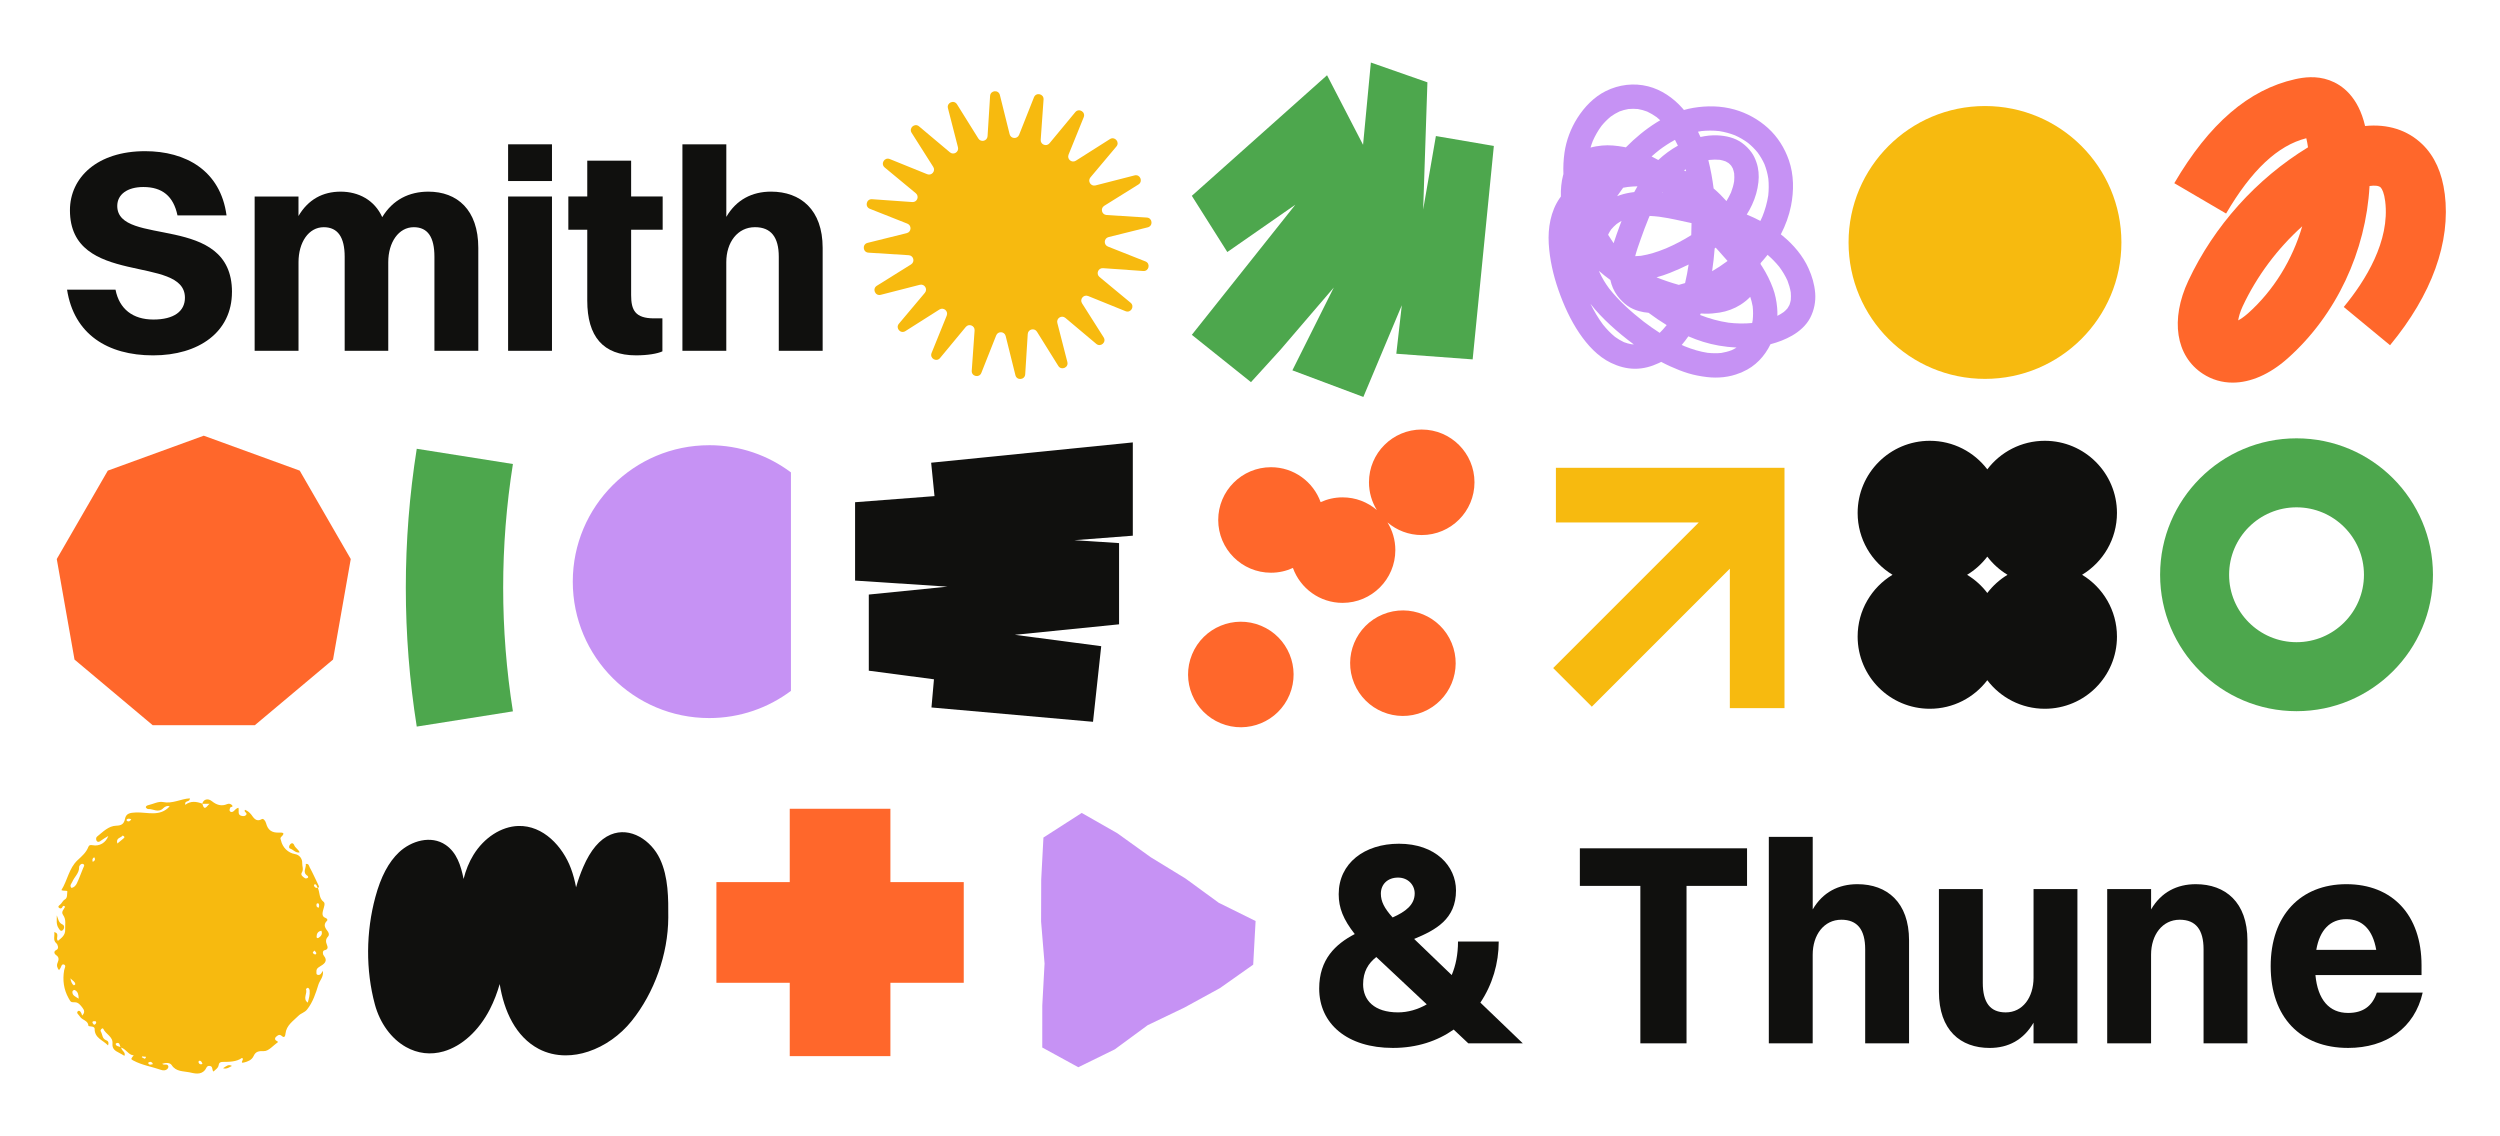
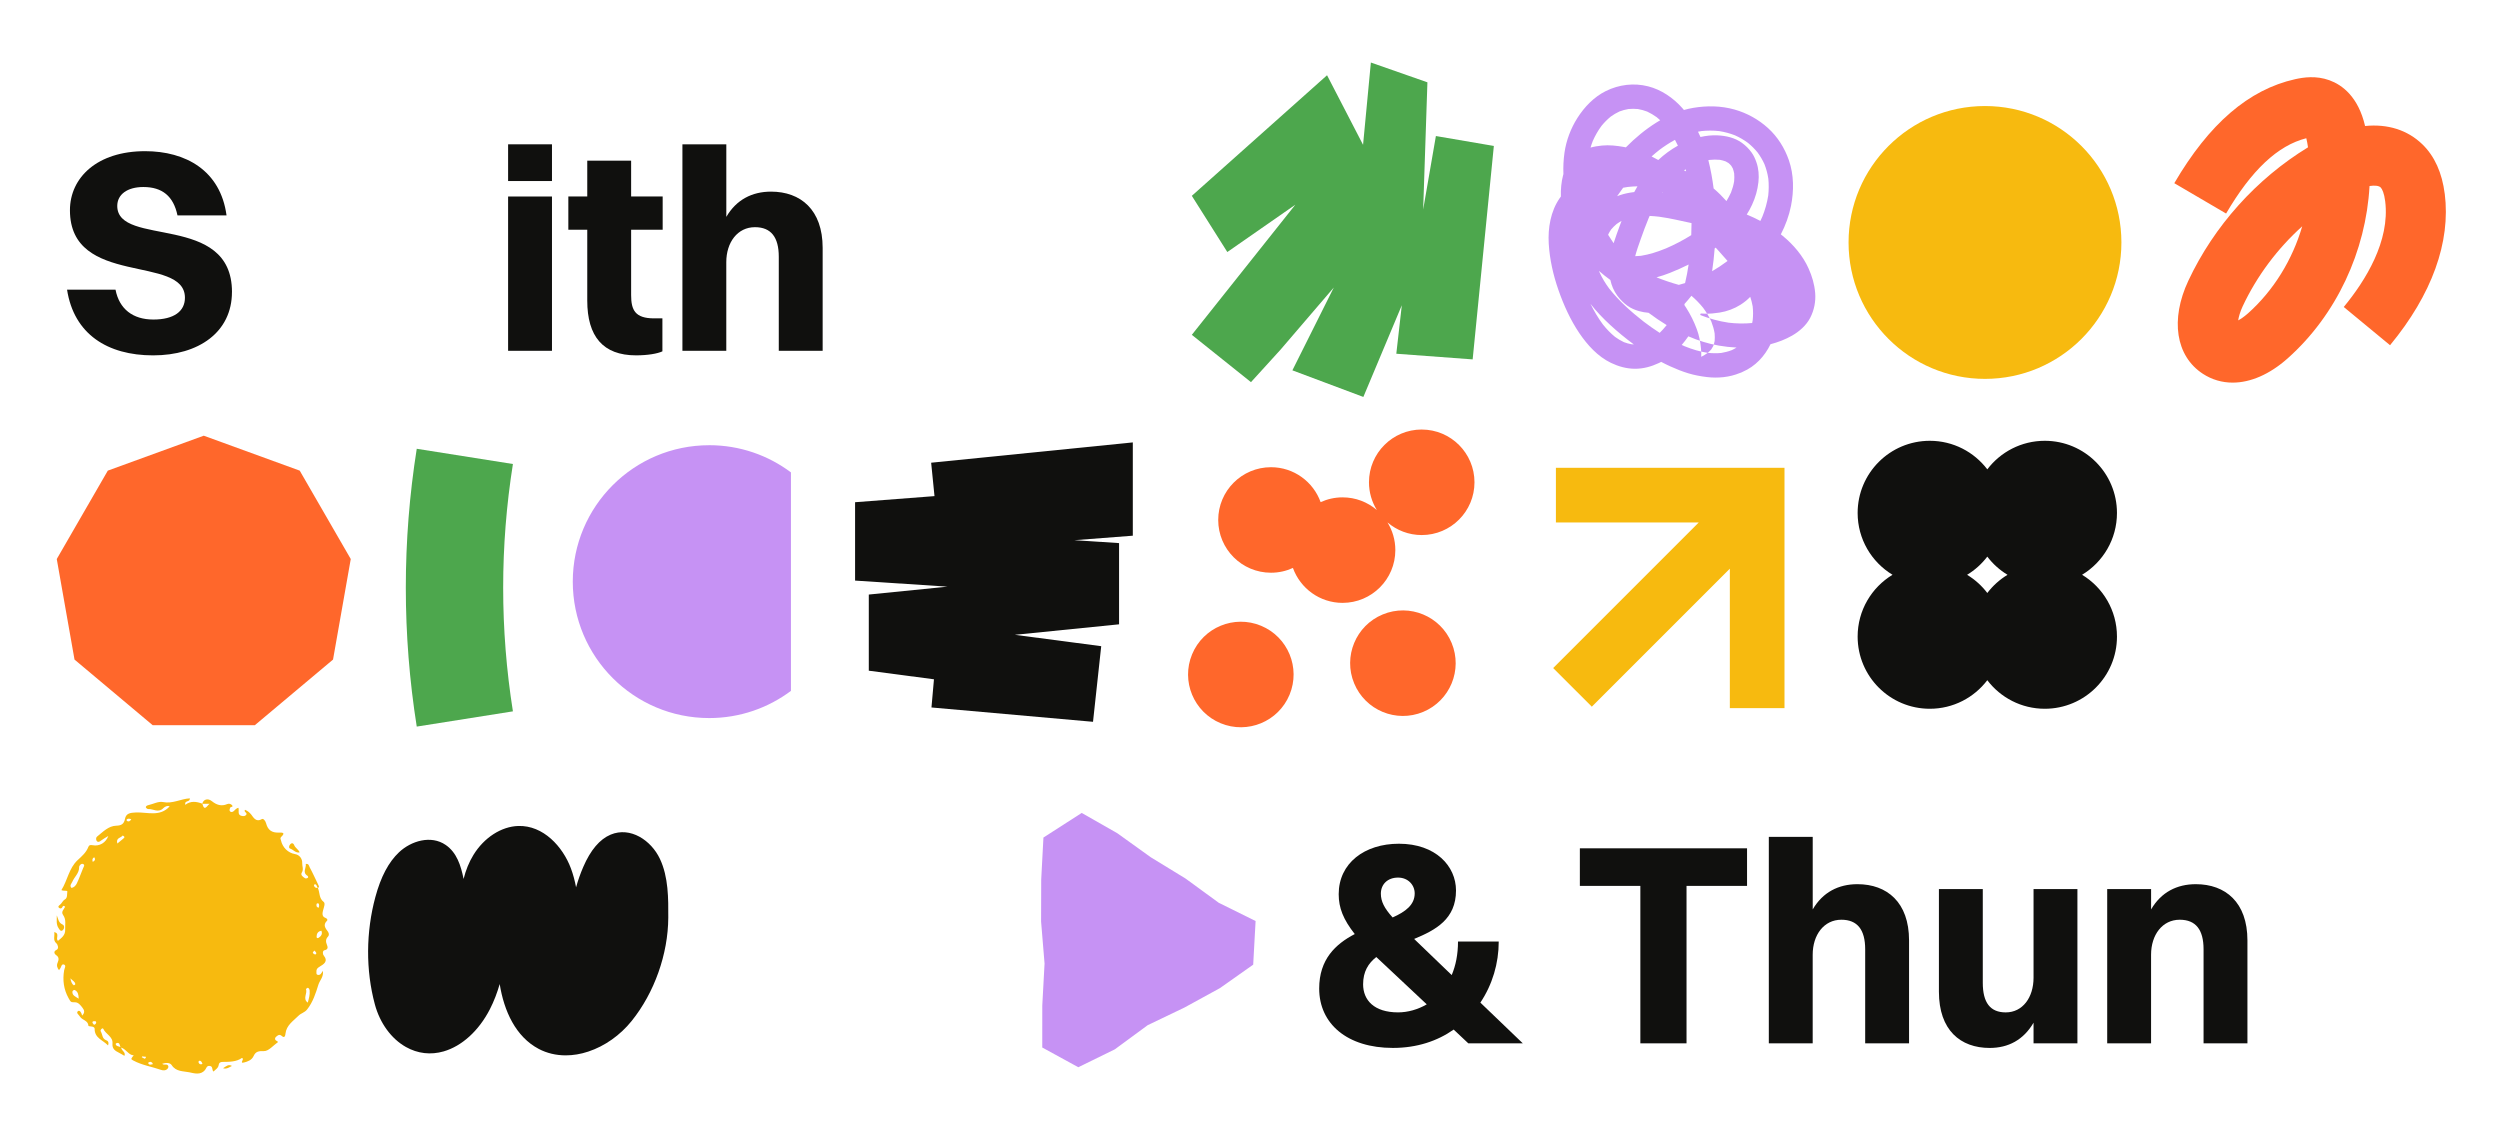
<svg xmlns="http://www.w3.org/2000/svg" id="Accueil" viewBox="0 0 1024 465.32">
  <defs>
    <style>
      .cls-1 {
        fill: #4da74d;
      }

      .cls-1, .cls-2, .cls-3, .cls-4, .cls-5, .cls-6 {
        stroke-width: 0px;
      }

      .cls-2, .cls-7 {
        fill: #f7ba0f;
      }

      .cls-3 {
        fill: #c692f4;
      }

      .cls-4 {
        fill: none;
      }

      .cls-5 {
        fill: #10100e;
      }

      .cls-6 {
        fill: #ff672b;
      }
    </style>
  </defs>
  <path class="cls-5" d="M852.82,235.43c8.57-5.18,14.29-14.58,14.29-25.32,0-16.33-13.24-29.56-29.56-29.56-9.61,0-18.15,4.59-23.55,11.7-5.4-7.11-13.94-11.7-23.55-11.7-16.33,0-29.56,13.24-29.56,29.56,0,10.74,5.73,20.14,14.29,25.32-8.57,5.18-14.29,14.58-14.29,25.32,0,16.33,13.24,29.56,29.56,29.56,9.61,0,18.15-4.59,23.55-11.7,5.4,7.11,13.94,11.7,23.55,11.7,16.33,0,29.56-13.24,29.56-29.56,0-10.74-5.73-20.14-14.29-25.32ZM814,242.89c-2.26-2.98-5.07-5.51-8.28-7.45,3.21-1.94,6.02-4.48,8.28-7.45,2.26,2.98,5.07,5.51,8.28,7.45-3.21,1.94-6.02,4.48-8.28,7.45Z" />
  <g>
    <path class="cls-5" d="M95.01,119.6c0,16.44-13.63,25.96-32.3,25.96s-32.42-8.69-35.24-26.9h19.85c1.53,7.87,7.05,12.22,15.51,12.22s12.92-3.41,12.92-8.93c0-17.85-47.1-4.23-47.1-35.83,0-13.39,11.16-24.2,30.78-24.2,16.56,0,30.89,7.87,33.36,26.31h-20.09c-1.64-7.87-6.23-11.63-13.98-11.63-6.58,0-10.69,3.05-10.69,7.75,0,17.03,46.99,2.58,46.99,35.24Z" />
-     <path class="cls-5" d="M104.29,80.49h17.97v7.99c3.99-6.81,9.98-9.98,17.27-9.98s13.86,3.41,17.03,10.45c4.35-7.17,11.04-10.45,18.91-10.45,11.75,0,20.44,7.4,20.44,23.02v42.17h-17.97v-38.53c0-7.99-2.7-12.1-8.46-12.1-6.23,0-10.45,6.23-10.45,14.33v36.3h-17.85v-38.53c0-7.99-2.82-12.1-8.57-12.1-6.23,0-10.34,6.23-10.34,14.33v36.3h-17.97v-63.2Z" />
    <path class="cls-5" d="M208.12,59.11h17.97v15.04h-17.97v-15.04ZM208.12,80.49h17.97v63.2h-17.97v-63.2Z" />
    <path class="cls-5" d="M240.54,94.11h-7.75v-13.63h7.75v-14.68h17.97v14.68h12.92v13.63h-12.92v26.78c0,6.11,1.64,9.51,9.4,9.51h3.41v13.51c-2,.94-5.99,1.64-10.81,1.64-13.51,0-19.97-7.75-19.97-22.44v-29.01Z" />
    <path class="cls-5" d="M279.53,59.11h17.97v29.72c4.11-7.05,10.57-10.34,18.32-10.34,12.1,0,21.14,7.4,21.14,23.02v42.17h-17.97v-38.53c0-7.99-3.17-12.1-9.75-12.1-7.17,0-11.75,6.23-11.75,14.33v36.3h-17.97V59.11Z" />
  </g>
  <g>
    <path class="cls-5" d="M579.23,384.59l15.39,14.8c1.64-3.88,2.58-8.46,2.58-13.74h16.68c0,8.93-2.58,17.62-7.52,25.02l17.38,16.68h-22.32l-5.99-5.64c-6.7,4.7-15.04,7.52-24.9,7.52-18.68,0-30.19-9.87-30.19-24.32,0-11.98,6.7-18.21,14.57-22.32-4.7-5.99-6.58-10.69-6.58-16.33,0-12.69,10.57-20.67,24.67-20.67,15.04,0,23.38,9.16,23.38,19.15,0,11.75-8.34,16.21-17.15,19.85ZM572.65,414.67c3.99,0,8.11-1.17,11.75-3.29l-18.91-17.74c-.59-.59-1.17-1.06-1.76-1.64-3.29,2.58-5.4,5.99-5.4,11.16,0,6.46,4.46,11.51,14.33,11.51ZM570.42,375.79c5.29-2.35,9.04-5.17,9.04-9.87,0-3.41-2.7-6.46-6.81-6.46-4.35,0-7.05,2.82-7.05,6.58,0,3.17,1.41,5.99,4.82,9.75Z" />
    <path class="cls-5" d="M671.9,362.86h-24.79v-15.39h68.48v15.39h-24.79v64.49h-18.91v-64.49Z" />
    <path class="cls-5" d="M724.52,342.78h17.97v29.72c4.11-7.05,10.57-10.34,18.32-10.34,12.1,0,21.14,7.4,21.14,23.02v42.17h-17.97v-38.53c0-7.99-3.17-12.1-9.75-12.1-7.17,0-11.75,6.23-11.75,14.33v36.3h-17.97v-84.57Z" />
    <path class="cls-5" d="M832.94,364.16h17.97v63.2h-17.97v-8.46c-4.11,7.05-10.34,10.34-17.97,10.34-11.98,0-20.79-7.28-20.79-23.02v-42.05h17.97v38.41c0,8.11,3.05,12.1,9.4,12.1,6.93,0,11.39-6.11,11.39-14.21v-36.3Z" />
    <path class="cls-5" d="M863.12,364.16h17.97v8.34c4.11-7.05,10.57-10.34,18.32-10.34,12.1,0,21.14,7.4,21.14,23.02v42.17h-17.97v-38.53c0-7.99-3.17-12.1-9.75-12.1-7.17,0-11.75,6.23-11.75,14.33v36.3h-17.97v-63.2Z" />
-     <path class="cls-5" d="M961.79,429.23c-19.62,0-31.72-12.69-31.72-33.48s12.22-33.59,31.01-33.59,30.78,12.57,30.78,33.24v3.99h-43.46c.94,10.1,5.64,15.51,13.39,15.51,5.87,0,9.87-2.58,11.75-8.34h18.79c-3.29,14.57-15.04,22.67-30.54,22.67ZM948.75,389.06h24.55c-1.41-8.22-5.64-12.57-12.22-12.57s-10.92,4.35-12.33,12.57Z" />
  </g>
-   <path class="cls-3" d="M743.49,119.93c-.3-3.53-1.25-6.73-2.69-9.95-2.31-5.18-6.19-9.74-10.54-13.32-.27-.22-.55-.44-.83-.66,1.91-3.7,3.37-7.66,4.17-11.7,1.22-6.15,1.2-12.69-.87-18.66-1.73-5-4.61-9.61-8.55-13.18-3.92-3.56-8.63-6.16-13.73-7.6-5.55-1.56-11.31-1.63-16.96-.67-1.27.22-2.52.51-3.76.86-.22-.27-.44-.54-.67-.8-3.68-4.15-8.57-7.52-13.99-8.89-5.85-1.48-11.92-.73-17.31,1.93-4.85,2.4-8.8,6.52-11.67,11.05-2.69,4.24-4.56,9.18-5.27,14.16-.42,2.95-.56,5.9-.44,8.83-.04.13-.08.25-.12.38-.74,2.83-1.02,5.82-.92,8.8-.15.21-.31.41-.46.62-3.75,5.37-4.89,12.28-4.51,18.7.38,6.44,1.85,12.88,3.97,18.96,2.14,6.13,4.9,12.24,8.54,17.63,3.31,4.9,7.59,9.62,13.01,12.22,3.05,1.46,6.25,2.36,9.66,2.4,3.5.04,6.84-.89,9.98-2.37.3-.14.59-.29.89-.45,1.2.64,2.42,1.24,3.66,1.8,2.42,1.1,4.9,2.11,7.45,2.88,2.48.75,5,1.22,7.57,1.53,4.5.55,9.31.11,13.51-1.64,0,0,.01,0,.02,0,.4-.11.8-.28,1.17-.49,5.15-2.21,9.01-6.37,11.4-11.31,3.05-.8,6.1-1.95,8.83-3.52,3-1.72,5.81-4.18,7.43-7.29,1.63-3.13,2.33-6.73,2.04-10.25ZM707.96,132.16c-3.98-.59-7.85-1.67-11.59-3.14.09-.21.17-.41.26-.62.57.04,1.14.08,1.71.09,2.02.05,4.02-.15,6.02-.46,3-.47,6.03-1.6,8.58-3.22,1.41-.9,2.78-1.98,3.96-3.22.43,1.28.77,2.57,1,3.9.21,1.87.21,3.76.01,5.63-.07.4-.14.79-.22,1.19-3.24.31-6.5.24-9.73-.14ZM682.41,133.47c-.81,1.01-1.68,1.97-2.6,2.87-2.26-1.45-4.45-3-6.58-4.62-5.11-3.99-10.08-8.43-14.1-13.52-1.57-2.12-2.94-4.37-4.02-6.78-.06-.15-.12-.3-.17-.45,1.49,1.31,3.04,2.55,4.66,3.71.5,2.28,1.4,4.46,2.84,6.41,1.23,1.66,2.49,2.93,4.17,4.15,1.39,1.01,3.07,1.72,4.72,2.19,1.28.37,2.6.58,3.92.69,2.39,1.79,4.86,3.48,7.41,5.03-.08.11-.16.22-.24.33ZM679.58,61.48c2.06-1.55,4.22-2.97,6.49-4.2.42.78.82,1.57,1.2,2.38-2.91,1.61-5.61,3.6-8.04,5.88-.9-.52-1.81-1.01-2.74-1.46,1-.89,2.03-1.76,3.09-2.59ZM700.24,65.5c1.4-.15,2.81-.17,4.21-.04.8.15,1.59.36,2.36.64.42.21.83.45,1.23.71.4.34.76.71,1.1,1.11.23.35.44.72.63,1.1.23.65.41,1.3.54,1.98.1,1.09.09,2.18-.01,3.26-.26,1.56-.69,3.08-1.27,4.56-.56,1.22-1.18,2.4-1.88,3.54-1.64-1.84-3.38-3.58-5.25-5.17-.5-3.88-1.19-7.78-2.17-11.59.17-.03.33-.06.5-.09ZM666.55,76.6c1.38-.16,2.77-.26,4.16-.29-.46.78-.9,1.56-1.33,2.36-2.01.23-4,.63-5.88,1.27-.38.13-.75.27-1.13.42.8-1.17,1.62-2.33,2.46-3.46.57-.11,1.13-.21,1.7-.29ZM682.25,101.79c-3.27,1.34-6.64,2.44-10.13,2.99-.78.08-1.57.13-2.35.15.6-2.29,1.4-4.54,2.19-6.77,1.06-2.99,2.15-5.98,3.37-8.91.12-.27.24-.54.36-.81,1.31.06,2.62.17,3.93.33,4.23.61,8.42,1.54,12.59,2.47.21.05.43.1.64.15,0,1.64-.04,3.28-.11,4.92-3.34,2.11-6.86,3.92-10.48,5.49ZM681.13,78.95c-.09-.01-.19-.03-.28-.04.03-.04.06-.09.09-.13.07.05.13.11.2.17ZM663.57,92.13c-.91,2.48-1.83,4.97-2.63,7.49-.78-1.12-1.52-2.26-2.24-3.42.04-.11.07-.22.11-.33.32-.66.7-1.29,1.12-1.89.68-.81,1.43-1.54,2.23-2.22.65-.47,1.33-.9,2.03-1.29-.21.55-.42,1.11-.62,1.67ZM684.1,111.73c2.57-1.02,5.09-2.14,7.56-3.38-.38,2.55-.85,5.09-1.45,7.6-.85.26-1.71.5-2.57.73-3.11-.85-6.17-1.9-9.14-3.08,1.91-.51,3.79-1.14,5.61-1.87ZM702.33,101.75c.14-.11.28-.22.42-.32.34.37.67.75,1.01,1.12,1.3,1.43,2.58,2.86,3.84,4.33-.08.06-.15.12-.23.18-1.95,1.47-3.98,2.81-6.09,4.03.47-3.09.81-6.21,1.05-9.33ZM690.64,70.18c-.3-.13-.59-.26-.89-.38.23-.16.46-.31.7-.46.07.28.13.56.19.84ZM696.71,53.71c2.5-.28,5.02-.29,7.52-.01,2.18.35,4.31.91,6.37,1.71,1.91.85,3.71,1.89,5.39,3.13,1.45,1.18,2.77,2.5,3.95,3.95,1.08,1.48,2.01,3.06,2.77,4.73.76,1.93,1.29,3.92,1.6,5.97.23,2.29.21,4.6-.04,6.89-.46,2.97-1.29,5.87-2.41,8.66-.26.59-.53,1.17-.81,1.75-1.82-.96-3.68-1.83-5.58-2.62.81-1.3,1.56-2.64,2.19-4.04,1.38-3.01,2.22-5.95,2.59-9.24.3-2.66.08-5.55-.81-8.09-.49-1.41-1.11-2.82-1.99-4.03-1.18-1.62-2.39-2.82-4.02-4-2.84-2.06-6.54-2.89-10-3.03-2.3-.1-4.65.16-6.92.67-.32-.73-.66-1.46-1.01-2.17.4-.08.8-.15,1.21-.21ZM659.69,47.8c1.14-.83,2.36-1.54,3.64-2.14,1.19-.45,2.41-.79,3.67-1,1.29-.12,2.58-.12,3.87,0,1.3.22,2.57.57,3.8,1.04,1.38.64,2.68,1.42,3.92,2.31.49.4.97.81,1.43,1.25-.52.3-1.04.61-1.55.93-4.57,2.86-8.73,6.33-12.52,10.17-.25-.05-.49-.11-.74-.15-2.97-.53-6.03-.89-9.04-.59-1.57.16-3.16.41-4.69.83.27-.91.58-1.82.93-2.71.96-2.18,2.14-4.25,3.56-6.17,1.12-1.38,2.37-2.64,3.74-3.77ZM656.62,133c-1.99-2.67-3.68-5.57-5.17-8.56,2.43,3.13,5.2,5.99,8.11,8.68,3.06,2.83,6.3,5.47,9.65,7.95-.32,0-.63-.03-.95-.06-1.06-.19-2.09-.48-3.1-.86-1.28-.6-2.5-1.33-3.64-2.16-1.82-1.48-3.44-3.17-4.9-5ZM699.5,144.53c-3.26-.5-6.42-1.46-9.47-2.7-.4-.17-.8-.35-1.2-.54.97-1.13,1.88-2.31,2.72-3.53,3.99,1.73,8.15,3.05,12.48,3.8,2.41.42,4.83.69,7.26.8-.62.39-1.27.74-1.93,1.05-1.4.54-2.85.92-4.33,1.16-1.84.18-3.69.14-5.53-.05ZM730.69,127.76c-.85.61-1.75,1.14-2.67,1.62.03-1.12,0-2.23-.1-3.34-.25-2.74-.76-5.4-1.72-7.98-1.14-3.07-2.59-6-4.35-8.76-.21-.33-.44-.66-.66-.99-.02-.18-.04-.36-.07-.53,1-1.1,1.96-2.23,2.88-3.4,1.74,1.5,3.35,3.14,4.8,4.93,1.31,1.77,2.45,3.65,3.36,5.66.6,1.55,1.06,3.15,1.34,4.79.09,1.04.1,2.09.01,3.13-.13.69-.32,1.37-.55,2.03-.24.48-.5.93-.8,1.37-.45.52-.94,1.01-1.47,1.46Z" />
+   <path class="cls-3" d="M743.49,119.93c-.3-3.53-1.25-6.73-2.69-9.95-2.31-5.18-6.19-9.74-10.54-13.32-.27-.22-.55-.44-.83-.66,1.91-3.7,3.37-7.66,4.17-11.7,1.22-6.15,1.2-12.69-.87-18.66-1.73-5-4.61-9.61-8.55-13.18-3.92-3.56-8.63-6.16-13.73-7.6-5.55-1.56-11.31-1.63-16.96-.67-1.27.22-2.52.51-3.76.86-.22-.27-.44-.54-.67-.8-3.68-4.15-8.57-7.52-13.99-8.89-5.85-1.48-11.92-.73-17.31,1.93-4.85,2.4-8.8,6.52-11.67,11.05-2.69,4.24-4.56,9.18-5.27,14.16-.42,2.95-.56,5.9-.44,8.83-.04.13-.08.25-.12.38-.74,2.83-1.02,5.82-.92,8.8-.15.21-.31.41-.46.62-3.75,5.37-4.89,12.28-4.51,18.7.38,6.44,1.85,12.88,3.97,18.96,2.14,6.13,4.9,12.24,8.54,17.63,3.31,4.9,7.59,9.62,13.01,12.22,3.05,1.46,6.25,2.36,9.66,2.4,3.5.04,6.84-.89,9.98-2.37.3-.14.59-.29.89-.45,1.2.64,2.42,1.24,3.66,1.8,2.42,1.1,4.9,2.11,7.45,2.88,2.48.75,5,1.22,7.57,1.53,4.5.55,9.31.11,13.51-1.64,0,0,.01,0,.02,0,.4-.11.8-.28,1.17-.49,5.15-2.21,9.01-6.37,11.4-11.31,3.05-.8,6.1-1.95,8.83-3.52,3-1.72,5.81-4.18,7.43-7.29,1.63-3.13,2.33-6.73,2.04-10.25ZM707.96,132.16c-3.98-.59-7.85-1.67-11.59-3.14.09-.21.17-.41.26-.62.57.04,1.14.08,1.71.09,2.02.05,4.02-.15,6.02-.46,3-.47,6.03-1.6,8.58-3.22,1.41-.9,2.78-1.98,3.96-3.22.43,1.28.77,2.57,1,3.9.21,1.87.21,3.76.01,5.63-.07.4-.14.79-.22,1.19-3.24.31-6.5.24-9.73-.14ZM682.41,133.47c-.81,1.01-1.68,1.97-2.6,2.87-2.26-1.45-4.45-3-6.58-4.62-5.11-3.99-10.08-8.43-14.1-13.52-1.57-2.12-2.94-4.37-4.02-6.78-.06-.15-.12-.3-.17-.45,1.49,1.31,3.04,2.55,4.66,3.71.5,2.28,1.4,4.46,2.84,6.41,1.23,1.66,2.49,2.93,4.17,4.15,1.39,1.01,3.07,1.72,4.72,2.19,1.28.37,2.6.58,3.92.69,2.39,1.79,4.86,3.48,7.41,5.03-.08.11-.16.22-.24.33ZM679.58,61.48c2.06-1.55,4.22-2.97,6.49-4.2.42.78.82,1.57,1.2,2.38-2.91,1.61-5.61,3.6-8.04,5.88-.9-.52-1.81-1.01-2.74-1.46,1-.89,2.03-1.76,3.09-2.59ZM700.24,65.5c1.4-.15,2.81-.17,4.21-.04.8.15,1.59.36,2.36.64.42.21.83.45,1.23.71.4.34.76.71,1.1,1.11.23.35.44.72.63,1.1.23.65.41,1.3.54,1.98.1,1.09.09,2.18-.01,3.26-.26,1.56-.69,3.08-1.27,4.56-.56,1.22-1.18,2.4-1.88,3.54-1.64-1.84-3.38-3.58-5.25-5.17-.5-3.88-1.19-7.78-2.17-11.59.17-.03.33-.06.5-.09ZM666.55,76.6c1.38-.16,2.77-.26,4.16-.29-.46.78-.9,1.56-1.33,2.36-2.01.23-4,.63-5.88,1.27-.38.13-.75.27-1.13.42.8-1.17,1.62-2.33,2.46-3.46.57-.11,1.13-.21,1.7-.29ZM682.25,101.79c-3.27,1.34-6.64,2.44-10.13,2.99-.78.08-1.57.13-2.35.15.6-2.29,1.4-4.54,2.19-6.77,1.06-2.99,2.15-5.98,3.37-8.91.12-.27.24-.54.36-.81,1.31.06,2.62.17,3.93.33,4.23.61,8.42,1.54,12.59,2.47.21.05.43.1.64.15,0,1.64-.04,3.28-.11,4.92-3.34,2.11-6.86,3.92-10.48,5.49ZM681.13,78.95c-.09-.01-.19-.03-.28-.04.03-.04.06-.09.09-.13.07.05.13.11.2.17ZM663.57,92.13c-.91,2.48-1.83,4.97-2.63,7.49-.78-1.12-1.52-2.26-2.24-3.42.04-.11.07-.22.11-.33.32-.66.7-1.29,1.12-1.89.68-.81,1.43-1.54,2.23-2.22.65-.47,1.33-.9,2.03-1.29-.21.55-.42,1.11-.62,1.67ZM684.1,111.73c2.57-1.02,5.09-2.14,7.56-3.38-.38,2.55-.85,5.09-1.45,7.6-.85.26-1.71.5-2.57.73-3.11-.85-6.17-1.9-9.14-3.08,1.91-.51,3.79-1.14,5.61-1.87ZM702.33,101.75c.14-.11.28-.22.42-.32.34.37.67.75,1.01,1.12,1.3,1.43,2.58,2.86,3.84,4.33-.08.06-.15.12-.23.18-1.95,1.47-3.98,2.81-6.09,4.03.47-3.09.81-6.21,1.05-9.33ZM690.64,70.18c-.3-.13-.59-.26-.89-.38.23-.16.46-.31.7-.46.07.28.13.56.19.84ZM696.71,53.71c2.5-.28,5.02-.29,7.52-.01,2.18.35,4.31.91,6.37,1.71,1.91.85,3.71,1.89,5.39,3.13,1.45,1.18,2.77,2.5,3.95,3.95,1.08,1.48,2.01,3.06,2.77,4.73.76,1.93,1.29,3.92,1.6,5.97.23,2.29.21,4.6-.04,6.89-.46,2.97-1.29,5.87-2.41,8.66-.26.59-.53,1.17-.81,1.75-1.82-.96-3.68-1.83-5.58-2.62.81-1.3,1.56-2.64,2.19-4.04,1.38-3.01,2.22-5.95,2.59-9.24.3-2.66.08-5.55-.81-8.09-.49-1.41-1.11-2.82-1.99-4.03-1.18-1.62-2.39-2.82-4.02-4-2.84-2.06-6.54-2.89-10-3.03-2.3-.1-4.65.16-6.92.67-.32-.73-.66-1.46-1.01-2.17.4-.08.8-.15,1.21-.21ZM659.69,47.8c1.14-.83,2.36-1.54,3.64-2.14,1.19-.45,2.41-.79,3.67-1,1.29-.12,2.58-.12,3.87,0,1.3.22,2.57.57,3.8,1.04,1.38.64,2.68,1.42,3.92,2.31.49.4.97.81,1.43,1.25-.52.3-1.04.61-1.55.93-4.57,2.86-8.73,6.33-12.52,10.17-.25-.05-.49-.11-.74-.15-2.97-.53-6.03-.89-9.04-.59-1.57.16-3.16.41-4.69.83.27-.91.58-1.82.93-2.71.96-2.18,2.14-4.25,3.56-6.17,1.12-1.38,2.37-2.64,3.74-3.77ZM656.62,133c-1.99-2.67-3.68-5.57-5.17-8.56,2.43,3.13,5.2,5.99,8.11,8.68,3.06,2.83,6.3,5.47,9.65,7.95-.32,0-.63-.03-.95-.06-1.06-.19-2.09-.48-3.1-.86-1.28-.6-2.5-1.33-3.64-2.16-1.82-1.48-3.44-3.17-4.9-5ZM699.5,144.53c-3.26-.5-6.42-1.46-9.47-2.7-.4-.17-.8-.35-1.2-.54.97-1.13,1.88-2.31,2.72-3.53,3.99,1.73,8.15,3.05,12.48,3.8,2.41.42,4.83.69,7.26.8-.62.39-1.27.74-1.93,1.05-1.4.54-2.85.92-4.33,1.16-1.84.18-3.69.14-5.53-.05Zc-.85.61-1.75,1.14-2.67,1.62.03-1.12,0-2.23-.1-3.34-.25-2.74-.76-5.4-1.72-7.98-1.14-3.07-2.59-6-4.35-8.76-.21-.33-.44-.66-.66-.99-.02-.18-.04-.36-.07-.53,1-1.1,1.96-2.23,2.88-3.4,1.74,1.5,3.35,3.14,4.8,4.93,1.31,1.77,2.45,3.65,3.36,5.66.6,1.55,1.06,3.15,1.34,4.79.09,1.04.1,2.09.01,3.13-.13.69-.32,1.37-.55,2.03-.24.48-.5.93-.8,1.37-.45.52-.94,1.01-1.47,1.46Z" />
  <circle class="cls-7" cx="813.05" cy="99.31" r="55.88" />
  <g>
    <path class="cls-2" d="M134.41,381.73c-1.07-1.48-2.3-2.83-.44-4.63.33-.32,0-.91-.72-1.16-1.62-.57-1.11-2.29-.89-3.16.33-1.27.98-2.78.19-3.38-1.94-1.47-1.51-3.82-2.35-5.68.51-.22.52-.56.28-1.05-1.21-2.49-2.33-5.02-3.65-7.45-.26-.47-.33-1.57-1.58-1.34.27,1.6-1.53,3.42.68,4.84.28.18.48.66.06.91-.28.17-.8.26-1.03.1-.84-.55-2-1.27-1.32-2.36.83-1.33.07-2.62.14-3.85.09-1.51-.87-3.35-2.99-3.7-2.81-.46-5.08-2.72-5.7-5.59-.11-.51-.48-.9.09-1.44,1.69-1.62.8-1.83-.95-1.76-2.95.12-4.52-1.08-5.24-3.81-.25-.96-1.1-2.11-1.77-1.71-2.44,1.45-3.5-.86-4.33-1.88-.79-.97-1.53-1.51-2.53-1.94-.74.93,1.24,1.19.43,2.12-.52.6-1.2.5-1.8.38-1.88-.4-.97-2.13-1.33-3.31-1.04.18-1.43,1.02-2.09,1.47-.39.27-.92.37-1.29.04-.49-.44-.19-.95-.03-1.5.16-.53,1.49-.24.8-1.07-.42-.5-1.2-.81-2.01-.46-2.36,1.02-4.38.32-6.29-1.22-1.62-1.3-3.45-.75-3.89,1.05-2.39-.9-4.78-1.25-6.97.48-.46-2.02,1.98-.93,1.86-2.67-3.72.21-7.08,2.32-11,1.52-1.85-.38-4.01.83-6.05,1.28-.51.11-.98.43-.98.82,0,.27.64.8.96.77,2.05-.15,4.2,1.74,6.25-.4.36-.38,1.47-1.19,2.56-.7-4,4.43-9.17,2.3-13.81,2.5-2.38.1-4.05.35-4.49,2.62-.41,2.11-1.46,2.73-3.59,2.8-3.24.11-5.44,2.55-7.81,4.43-.58.46-.58,1.48,0,2,.53.46,1.15,0,1.7-.42.81-.63,1.75-1.1,2.87-1.8-.99,2.75-3.63,4.34-6.44,3.78-.99-.2-1.47,0-1.73.69-.89,2.31-2.65,3.8-4.41,5.43-3.57,3.31-4.14,8.33-6.64,12.27.95.49,2.52.02,2.43.59-.18,1.07.14,2.6-1,3.24-.96.54-1.2,1.56-2,2.17-.38.29-1.04.76-.36,1.29.42.33,1.06.34,1.35-.37.24-.6.59-.62,1.11-.11-.42,1.06-1.82,2.02-.83,3.39,1.35,1.86.76,3.94.85,5.96.11,2.35-1.49,3.4-2.94,4.61-1.18-.95.96-3.07-1.56-3.55.36,1.6-.7,3.28.98,4.65.3.24,1.2,2.03-.03,2.61-1.56.74-.61,1.85-.22,2.1,1.39.88,1.16,2,.7,3.09-.54,1.24-.21,2.16.57,3.15.13-.23.19-.42.31-.53.63-.59.59-2.21,1.7-1.8,1.03.38.22,1.5.07,2.35-.68,3.98-.2,7.8,1.8,11.39,1.01,1.81.94,1.68,2.7,1.72,1.29.03,2.13,1.1,2.93,2.13.86,1.11,1.18,2.04-.07,3.32-.2-1.1-.96-2.35-1.66-1.85-.99.71.36,1.54.79,2.27.88,1.49,3.36,1.52,3.46,3.78,0,.12.82.24,1.27.28.62.05,1.28.36,1.27.88-.07,3.88,3.41,4.65,5.48,6.86.45-1.2.03-1.85-.71-2.11-1.73-.61-1.5-2.36-2.22-3.55-.3-.49,0-.84.36-1.18.29-.28.57-.11.66.08.97,2.17,3.99,3.16,3.74,5.94-.2,2.22,1.08,3.04,2.69,3.83.76.37,1.47.84,2.2,1.26.64-1.55-1.07-1.88-1.36-3.41,2.09.69,2.94,2.92,4.95,3.18.49.06-.05.29-.15.44-.81,1.14-.81,1.15.26,1.73,3.55,1.9,7.54,2.49,11.29,3.8.76.27,1.85.38,2.62-.41.36-.37.51-.86.3-1.27-.51-1.01-1.76-.02-2.42-.82,1.42-.48,3.17-.53,3.87.55,1.79,2.76,4.76,2.43,7.21,2.94,1.98.42,4.59,1.25,6.41-.89.61-.71.64-1.96,2.08-1.7,1.3.24.66,1.58,1.43,2.29.81-.87,1.95-1.36,2.13-2.74.11-.86.69-1.2,1.56-1.21,2.79-.03,5.6.02,7.93-1.61,1.35.29-1.28,2.41.9,1.84,1.44-.37,3.13-.93,3.91-2.65.83-1.83,2.02-2.09,4.23-2.01,1.87.07,3.83-2.34,5.73-3.67,0,0-.16-.38-.3-.42-1.09-.37-1.06-1.26-.46-1.77.56-.48,1.31-1.29,2.37-.32,1.24,1.14,1.42-.45,1.48-.97.39-3.49,3.18-5.17,5.33-7.34,1.02-1.03,2.52-1.3,3.48-2.5,2.43-3.04,3.6-6.74,4.69-10.26.54-1.74,2.21-3.17,1.82-5.64-.6.98-1,1.85-2.02,1.67-.81-.14-.58-.8-.62-1.31-.07-1.02.38-1.49,1.33-2.07,1.56-.95,3.66-2.08,1.65-4.58-.49-.62-.53-1.98.37-2.15,1.57-.31,1.28-1.39.99-2.1-.56-1.34-.64-2.4.43-3.51.44-.46.41-1.3.03-1.83ZM28.84,400.72c1,1.06,1.96,1.38,1.99,2.42,0,.15-.53.5-.6.45-.77-.54-1.09-1.36-1.39-2.87ZM29.65,406.22c.02-.36.58-.91,1.03-.67,1.25.65,1.51,1.82,1.55,3.51-1.36-.9-2.65-1.29-2.58-2.84ZM34.02,355.66c-.88,2.05-1.57,4.18-2.55,6.18-.4.81-1.1,1.71-2.23,1.83-.85-1.01.06-1.75.38-2.51.87-2.03,2.87-3.51,2.8-6.04-.01-.54.82-1.52,1.54-1.25.95.34.35,1.12.05,1.8ZM38.59,351.14c.62.86.28,1.42-.6,1.89-.32-.98-.11-1.51.6-1.89ZM38.62,419.74c-.14.05-.54-.42-.69-.72-.2-.39.01-.69.44-.73.41-.03.91-.14,1.03.38,0,.63-.39.93-.78,1.06ZM47.37,427.58c-.02-.1.36-.36.57-.38,1.16-.15,1,.8,1.41,1.67-.94-.37-1.8-.31-1.98-1.29ZM50.53,343.48c-.75.66-1.55,1.28-2.47,2.03-.68-2.43,1.5-2.25,2.16-3.27,0-.01.47.19.62.37.32.4-.08.66-.31.86ZM52,336.27c-.12-.06-.17-.58-.07-.66.57-.44,1.2-.29,1.84-.04-.55.93-1.12,1.06-1.77.7ZM58.73,433.39c-.2-.15-.44-.24-.67-.36.06-.11.12-.22.18-.33.53.06,1.06.12,1.59.18-.19.54-.38,1.07-1.1.51ZM60.72,435.56c-.05-.09.07-.4.18-.45.82-.38,1.41-.12,1.74.76-.69.1-1.42.57-1.92-.31ZM82.36,435.95c-.62.01-.95-.41-1.07-.96-.03-.15.25-.51.4-.52.63-.04.9.43,1.24,1.25-.11.05-.34.23-.57.23ZM82.9,329.25h-.05l.04-.04s0,.03.01.04h2.95c-1.01.65-2.1,3.33-2.95,0ZM126.07,410.67c-2.25-1.6-.04-3.76-.75-5.54-.03-.07.62-.6.8-.53.4.16.65.56.7,1.09.19,1.73-.32,3.34-.75,4.99ZM128.91,390.91c-.32-.1-.73-.42-.77-.7-.04-.23.39-.54.66-.87.3.38.63.63.73.96.12.42-.2.74-.61.62ZM128.59,362.68c-.03-.14.29-.53.4-.51.84.13.76,1.01,1.14,1.52.02,0,.04,0,.07,0,0,0-.04.04-.04.04,0-.01-.02-.03-.03-.04-.79.09-1.34-.22-1.54-1.01ZM129.7,370.22c.03-.14.59-.33.66-.26.52.52.38,1.16.19,1.83-.98-.17-1.03-.85-.86-1.58ZM130.44,384.16c-.35.22-.77.04-.77-.39,0-1.33.52-2.31,1.98-2.54.55,1.4-.15,2.26-1.21,2.93Z" />
    <path class="cls-2" d="M24,380.18c.32.46.79,1.52,1.62.89.85-.64.85-2,.03-2.37-1.78-.79-1.74-2.32-2.39-3.76.05,1.79-.35,3.66.74,5.24Z" />
    <path class="cls-2" d="M118.87,347.59c1.3.44,2.21,1.87,3.86,1.56-.48-1.28-1.83-1.8-2.26-3.06-.2-.57-.82-1.03-1.52-.35-.62.61-.79,1.61-.09,1.85Z" />
    <path class="cls-2" d="M91.36,437.54c1.53.49,2.52-.42,3.64-.93-1.49-.86-2.42.2-3.64.93Z" />
  </g>
  <g>
    <circle class="cls-4" cx="940.66" cy="235.42" r="27.62" />
-     <path class="cls-1" d="M940.66,179.54c-30.86,0-55.88,25.02-55.88,55.88s25.02,55.88,55.88,55.88,55.88-25.02,55.88-55.88-25.02-55.88-55.88-55.88ZM940.66,263.04c-15.26,0-27.62-12.37-27.62-27.62s12.37-27.62,27.62-27.62,27.62,12.37,27.62,27.62-12.37,27.62-27.62,27.62Z" />
  </g>
  <path class="cls-3" d="M290.49,182.36c-30.86,0-55.88,25.02-55.88,55.88s25.02,55.88,55.88,55.88c12.56,0,24.15-4.15,33.48-11.14v-89.49c-9.33-6.99-20.92-11.14-33.48-11.14Z" />
  <polygon class="cls-1" points="488.17 80.21 502.71 103.23 530.57 83.85 488.17 137.15 512.4 156.53 524.52 143.21 546.32 117.77 529.36 151.69 558.43 162.59 574.18 125.04 571.93 144.89 603.2 147.21 611.88 59.78 588.14 55.72 582.93 85.83 584.67 33.72 561.51 25.61 558.31 59.32 543.56 30.82 488.17 80.21" />
  <path class="cls-6" d="M1001.36,79.38c-1.08-8.6-4.15-15.41-9.14-20.25-6.11-5.93-14.29-8.44-23.48-7.52-2.82-12.04-9.4-16.84-14.59-18.73-5.47-2-10.66-1.2-14.08-.44-19,4.26-35.19,18.19-49.48,42.59l21.22,12.43c10.42-17.79,21.17-27.89,32.85-30.84.12.47.25,1.05.38,1.76.11.65.22,1.31.32,1.96-21.15,12.91-38.48,32.21-49.01,54.63-7.48,15.93-5.15,30.89,5.92,38.12,3.73,2.43,7.88,3.63,12.23,3.63,7.29,0,15.14-3.37,22.51-9.92,19.99-17.77,32.09-43.94,33.55-70.61,2.19-.33,3.83-.12,4.55.58.63.62,1.46,2.42,1.86,5.65,2.05,16.33-8.1,32.57-16.97,43.32l18.96,15.66c17.15-20.76,24.9-42.22,22.41-62.04ZM920.66,128.44c-1.48,1.32-2.83,2.22-3.9,2.79.24-1.52.8-3.55,1.85-5.79,5.81-12.38,14.2-23.58,24.38-32.75-4,13.68-11.68,26.29-22.32,35.76Z" />
-   <path class="cls-2" d="M461.02,127.46l-15.33-6.21c-1.84-.74-3.55,1.31-2.49,2.98l8.86,13.97c1.25,1.97-1.25,4.15-3.03,2.65l-12.66-10.64c-1.52-1.28-3.78.15-3.29,2.07l4.11,16.02c.58,2.26-2.47,3.56-3.71,1.59l-8.75-14.03c-1.05-1.68-3.64-1.03-3.77.95l-1.04,16.51c-.15,2.33-3.45,2.63-4.01.36l-3.99-16.05c-.48-1.92-3.14-2.1-3.88-.26l-6.09,15.38c-.86,2.17-4.09,1.43-3.93-.89l1.17-16.5c.14-1.98-2.34-2.97-3.61-1.44l-10.55,12.74c-1.49,1.8-4.34.1-3.46-2.07l6.21-15.33c.74-1.84-1.31-3.55-2.98-2.49l-13.97,8.86c-1.97,1.25-4.15-1.25-2.65-3.03l10.64-12.66c1.28-1.52-.15-3.78-2.07-3.29l-16.02,4.11c-2.26.58-3.56-2.47-1.59-3.71l14.03-8.75c1.68-1.05,1.03-3.64-.95-3.77l-16.51-1.04c-2.33-.15-2.63-3.45-.36-4.01l16.05-3.99c1.92-.48,2.1-3.14.26-3.88l-15.38-6.09c-2.17-.86-1.43-4.09.89-3.93l16.5,1.17c1.98.14,2.97-2.34,1.44-3.61l-12.74-10.55c-1.8-1.49-.1-4.34,2.07-3.46l15.33,6.21c1.84.74,3.55-1.31,2.49-2.98l-8.86-13.97c-1.25-1.97,1.25-4.15,3.03-2.65l12.66,10.64c1.52,1.28,3.78-.15,3.29-2.07l-4.11-16.02c-.58-2.26,2.47-3.56,3.71-1.59l8.75,14.03c1.05,1.68,3.64,1.03,3.77-.95l1.04-16.51c.15-2.33,3.45-2.63,4.01-.36l3.99,16.05c.48,1.92,3.14,2.1,3.88.26l6.09-15.38c.86-2.17,4.09-1.43,3.93.89l-1.17,16.5c-.14,1.98,2.34,2.97,3.61,1.44l10.55-12.74c1.49-1.8,4.34-.1,3.46,2.07l-6.21,15.33c-.74,1.84,1.31,3.55,2.98,2.49l13.97-8.86c1.97-1.25,4.15,1.25,2.65,3.03l-10.64,12.66c-1.28,1.52.15,3.78,2.07,3.29l16.02-4.11c2.26-.58,3.56,2.47,1.59,3.71l-14.03,8.75c-1.68,1.05-1.03,3.64.95,3.77l16.51,1.04c2.33.15,2.63,3.45.36,4.01l-16.05,3.99c-1.92.48-2.1,3.14-.26,3.88l15.38,6.09c2.17.86,1.43,4.09-.89,3.93l-16.5-1.17c-1.98-.14-2.97,2.34-1.44,3.61l12.74,10.55c1.8,1.49.1,4.34-2.07,3.46Z" />
  <polygon class="cls-6" points="83.46 178.46 44.16 192.77 23.25 228.98 30.52 270.16 62.55 297.05 104.37 297.05 136.41 270.16 143.67 228.98 122.76 192.77 83.46 178.46" />
  <polygon class="cls-5" points="447.7 295.65 381.53 289.78 382.55 278.24 355.86 274.72 355.86 243.53 388.08 240.29 350.24 237.81 350.24 205.71 382.77 203.21 381.4 189.53 464 181.21 464 219.42 440.07 221.26 458.37 222.46 458.37 255.72 415.67 260.02 451.06 264.68 447.7 295.65" />
  <polygon class="cls-2" points="637.3 191.62 637.3 214.01 695.8 214.01 636.18 273.63 652.01 289.46 708.54 232.93 708.54 290.04 730.93 290.04 730.93 191.62 637.3 191.62" />
  <g>
    <circle class="cls-6" cx="574.63" cy="271.64" r="21.61" transform="translate(-60.21 240.58) rotate(-22.5)" />
    <circle class="cls-6" cx="508.24" cy="276.27" r="21.61" transform="translate(58.51 640.1) rotate(-67.5)" />
    <path class="cls-6" d="M582.34,175.93c-11.94,0-21.61,9.68-21.61,21.61,0,4.17,1.18,8.05,3.22,11.36-3.78-3.23-8.67-5.18-14.03-5.18-3.21,0-6.25.7-8.99,1.96-3-8.34-10.97-14.31-20.34-14.31-11.94,0-21.61,9.68-21.61,21.61s9.68,21.61,21.61,21.61c3.21,0,6.25-.7,8.99-1.96,3,8.34,10.97,14.31,20.34,14.31,11.94,0,21.61-9.68,21.61-21.61,0-4.17-1.18-8.05-3.22-11.35,3.78,3.23,8.67,5.18,14.03,5.18,11.94,0,21.61-9.68,21.61-21.61s-9.68-21.61-21.61-21.61Z" />
  </g>
  <path class="cls-1" d="M210.09,291.37c-13.13,2.08-26.26,4.16-39.39,6.24-5.97-37.7-5.97-76.1,0-113.79,13.13,2.08,26.26,4.16,39.39,6.24-5.32,33.56-5.32,67.75,0,101.31Z" />
-   <polygon class="cls-6" points="394.75 361.31 364.71 361.31 364.71 331.27 323.48 331.27 323.48 361.31 293.44 361.31 293.44 402.55 323.48 402.55 323.48 432.59 364.71 432.59 364.71 402.55 394.75 402.55 394.75 361.31" />
  <polygon class="cls-3" points="427.39 343.06 426.48 360.26 426.43 377.46 427.85 394.66 426.92 411.86 426.91 429.06 441.67 437.14 456.63 429.81 470.08 419.92 485.11 412.71 499.69 404.73 513.31 395.12 514.29 377.25 499.2 369.78 485.61 359.86 471.31 351.1 457.65 341.29 443.07 332.98 427.39 343.06" />
  <path class="cls-5" d="M270.29,351.77c-3.55-7.54-12.07-13.3-20.16-9.91-4.47,1.87-8.25,6.33-11.23,13.25-1.17,2.71-2.15,5.49-2.94,8.33-.5-2.66-1.19-5.28-2.13-7.79-3.32-8.86-11.27-17.65-21.56-17.33-6.94.22-13.97,4.75-18.33,11.83-1.8,2.92-3.16,6.26-4.05,9.87-1.12-5.56-2.82-10.82-7.32-13.92-6.05-4.17-14.21-1.65-19.14,3-4.26,4.02-7.43,10-9.67,18.29-3.9,14.39-3.98,30.02-.22,43.99,2.08,7.72,6.72,14.09,12.73,17.47,4.82,2.71,10.16,3.33,15.46,1.8,7.5-2.18,14.39-8.46,18.91-17.23,1.73-3.37,3.04-6.88,4.04-10.35,1.77,11.08,6.55,21.58,15.98,26.56,3.34,1.76,7.11,2.65,11.06,2.65,3.01,0,6.12-.51,9.24-1.55,6.74-2.23,13.05-6.68,17.76-12.53,9.31-11.56,14.93-27.38,15.01-42.31.04-7.8.1-16.63-3.43-24.11Z" />
</svg>